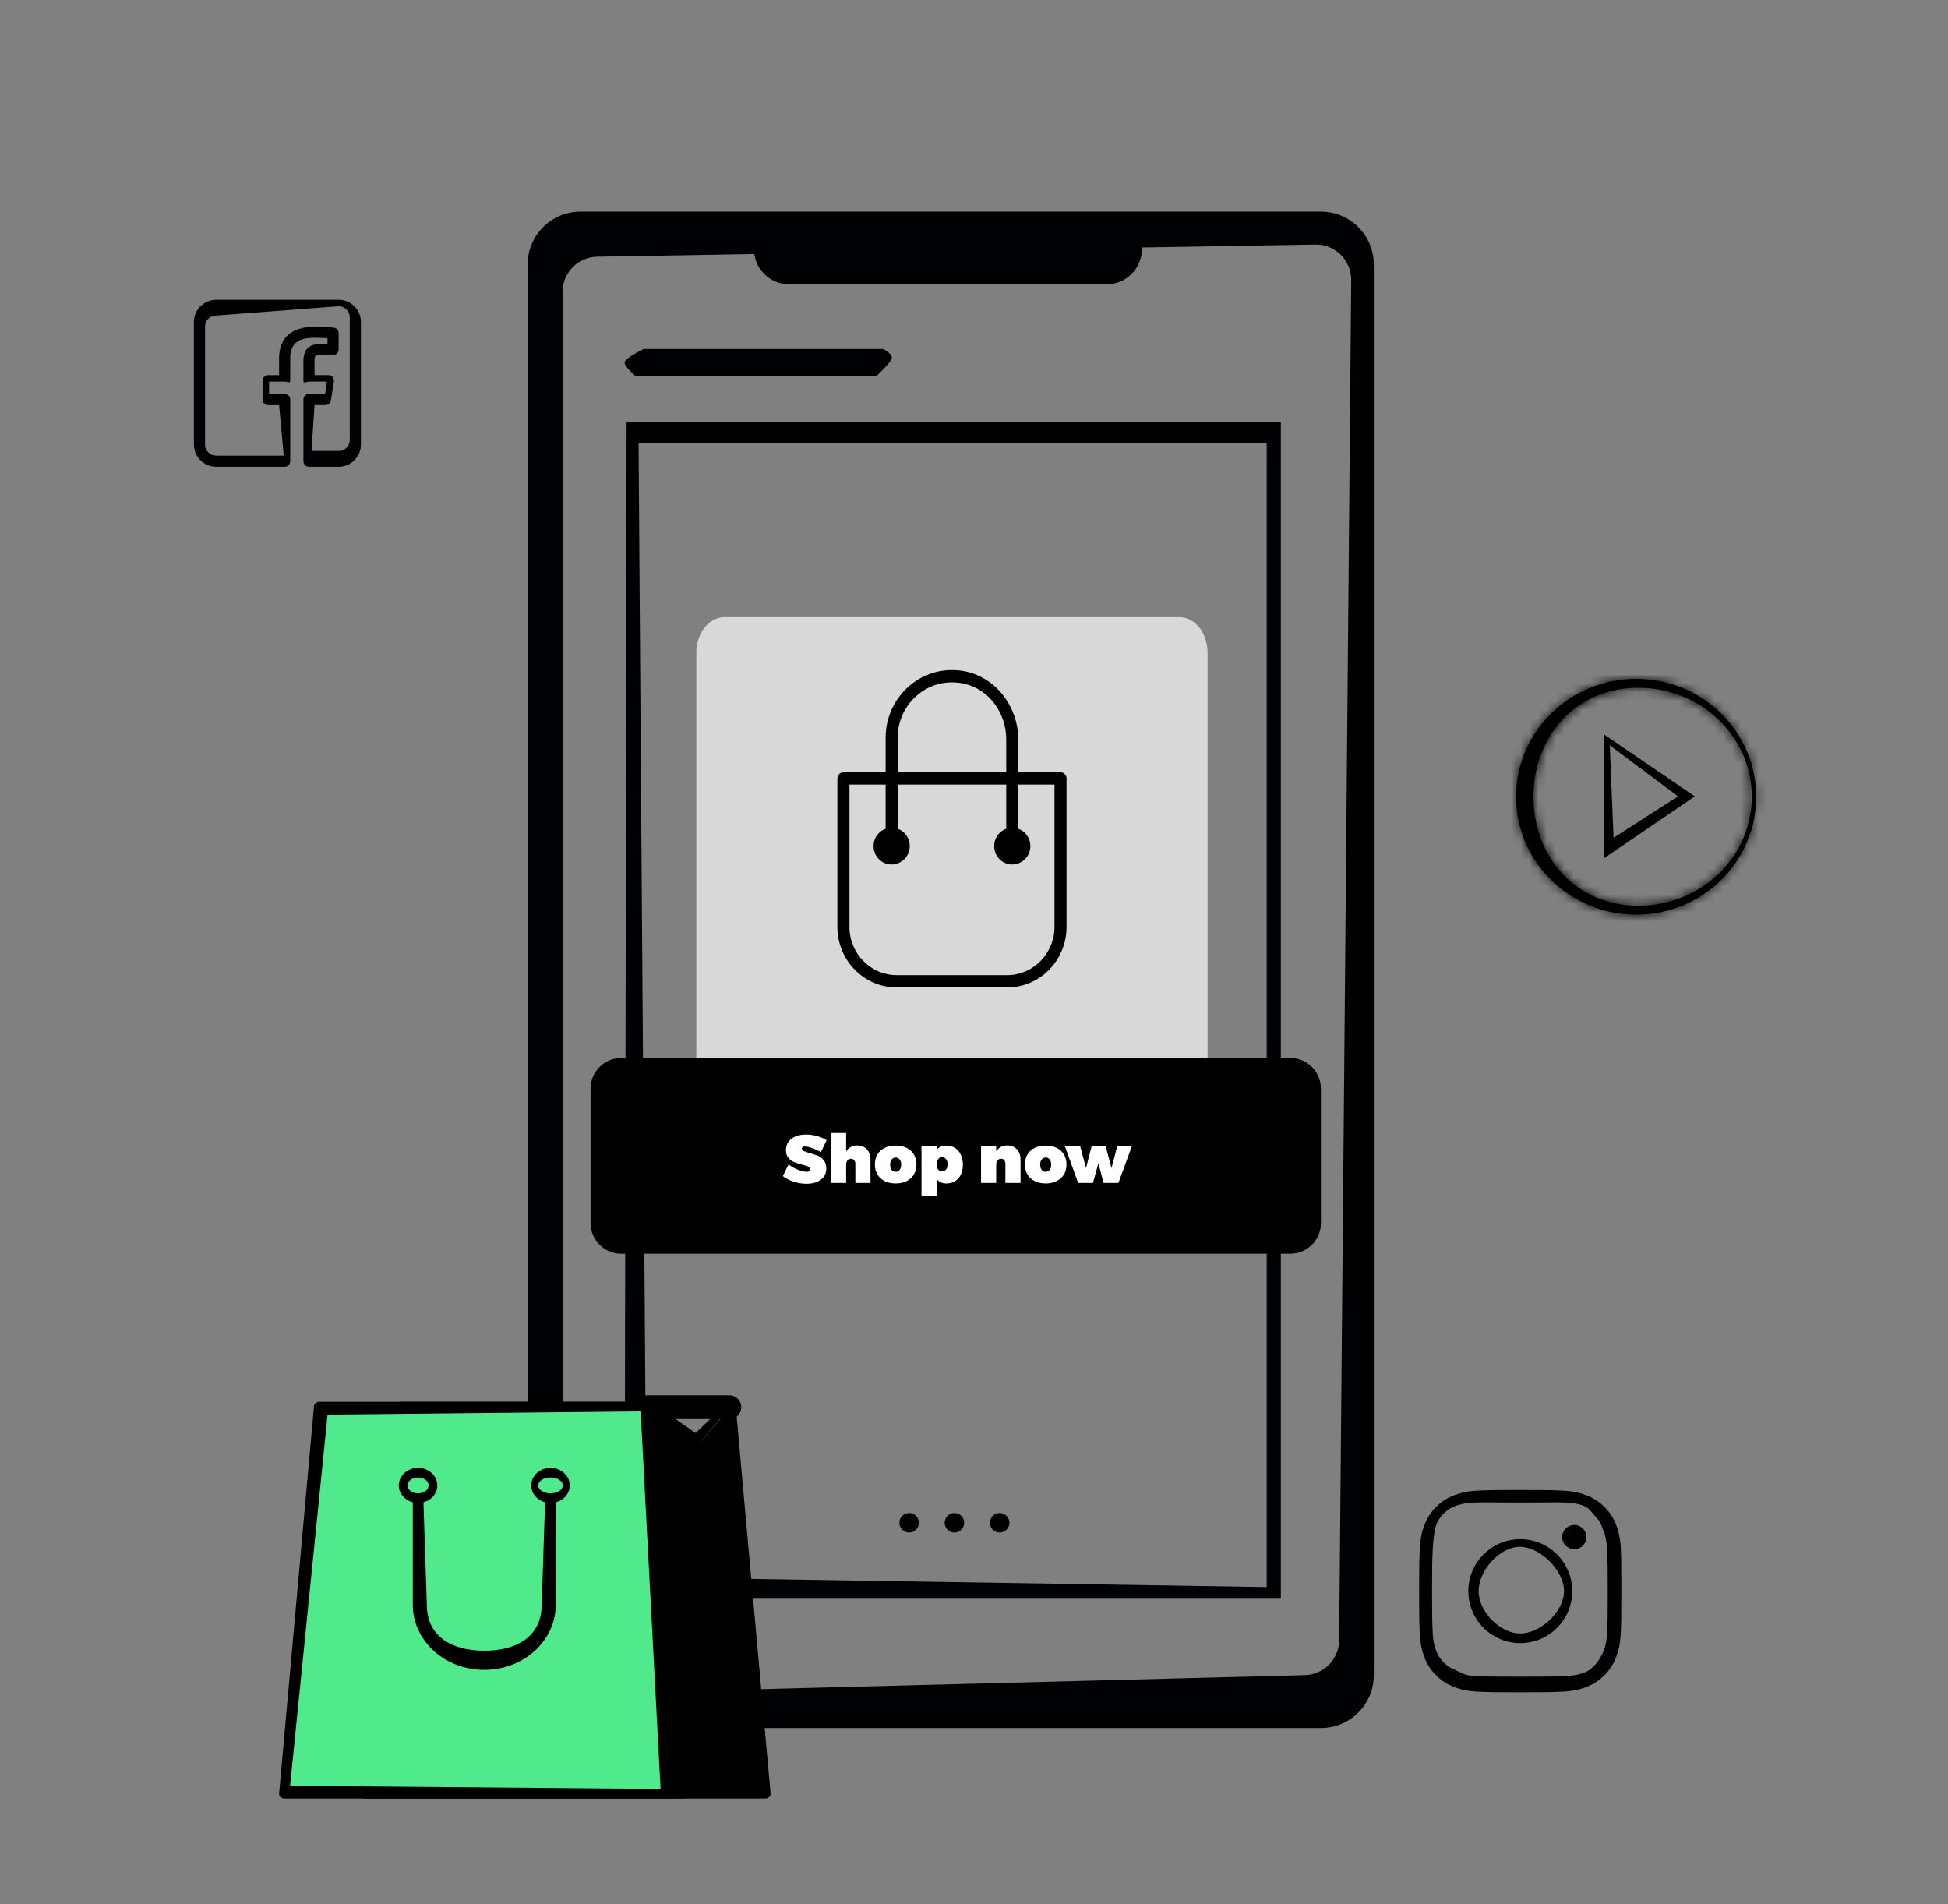
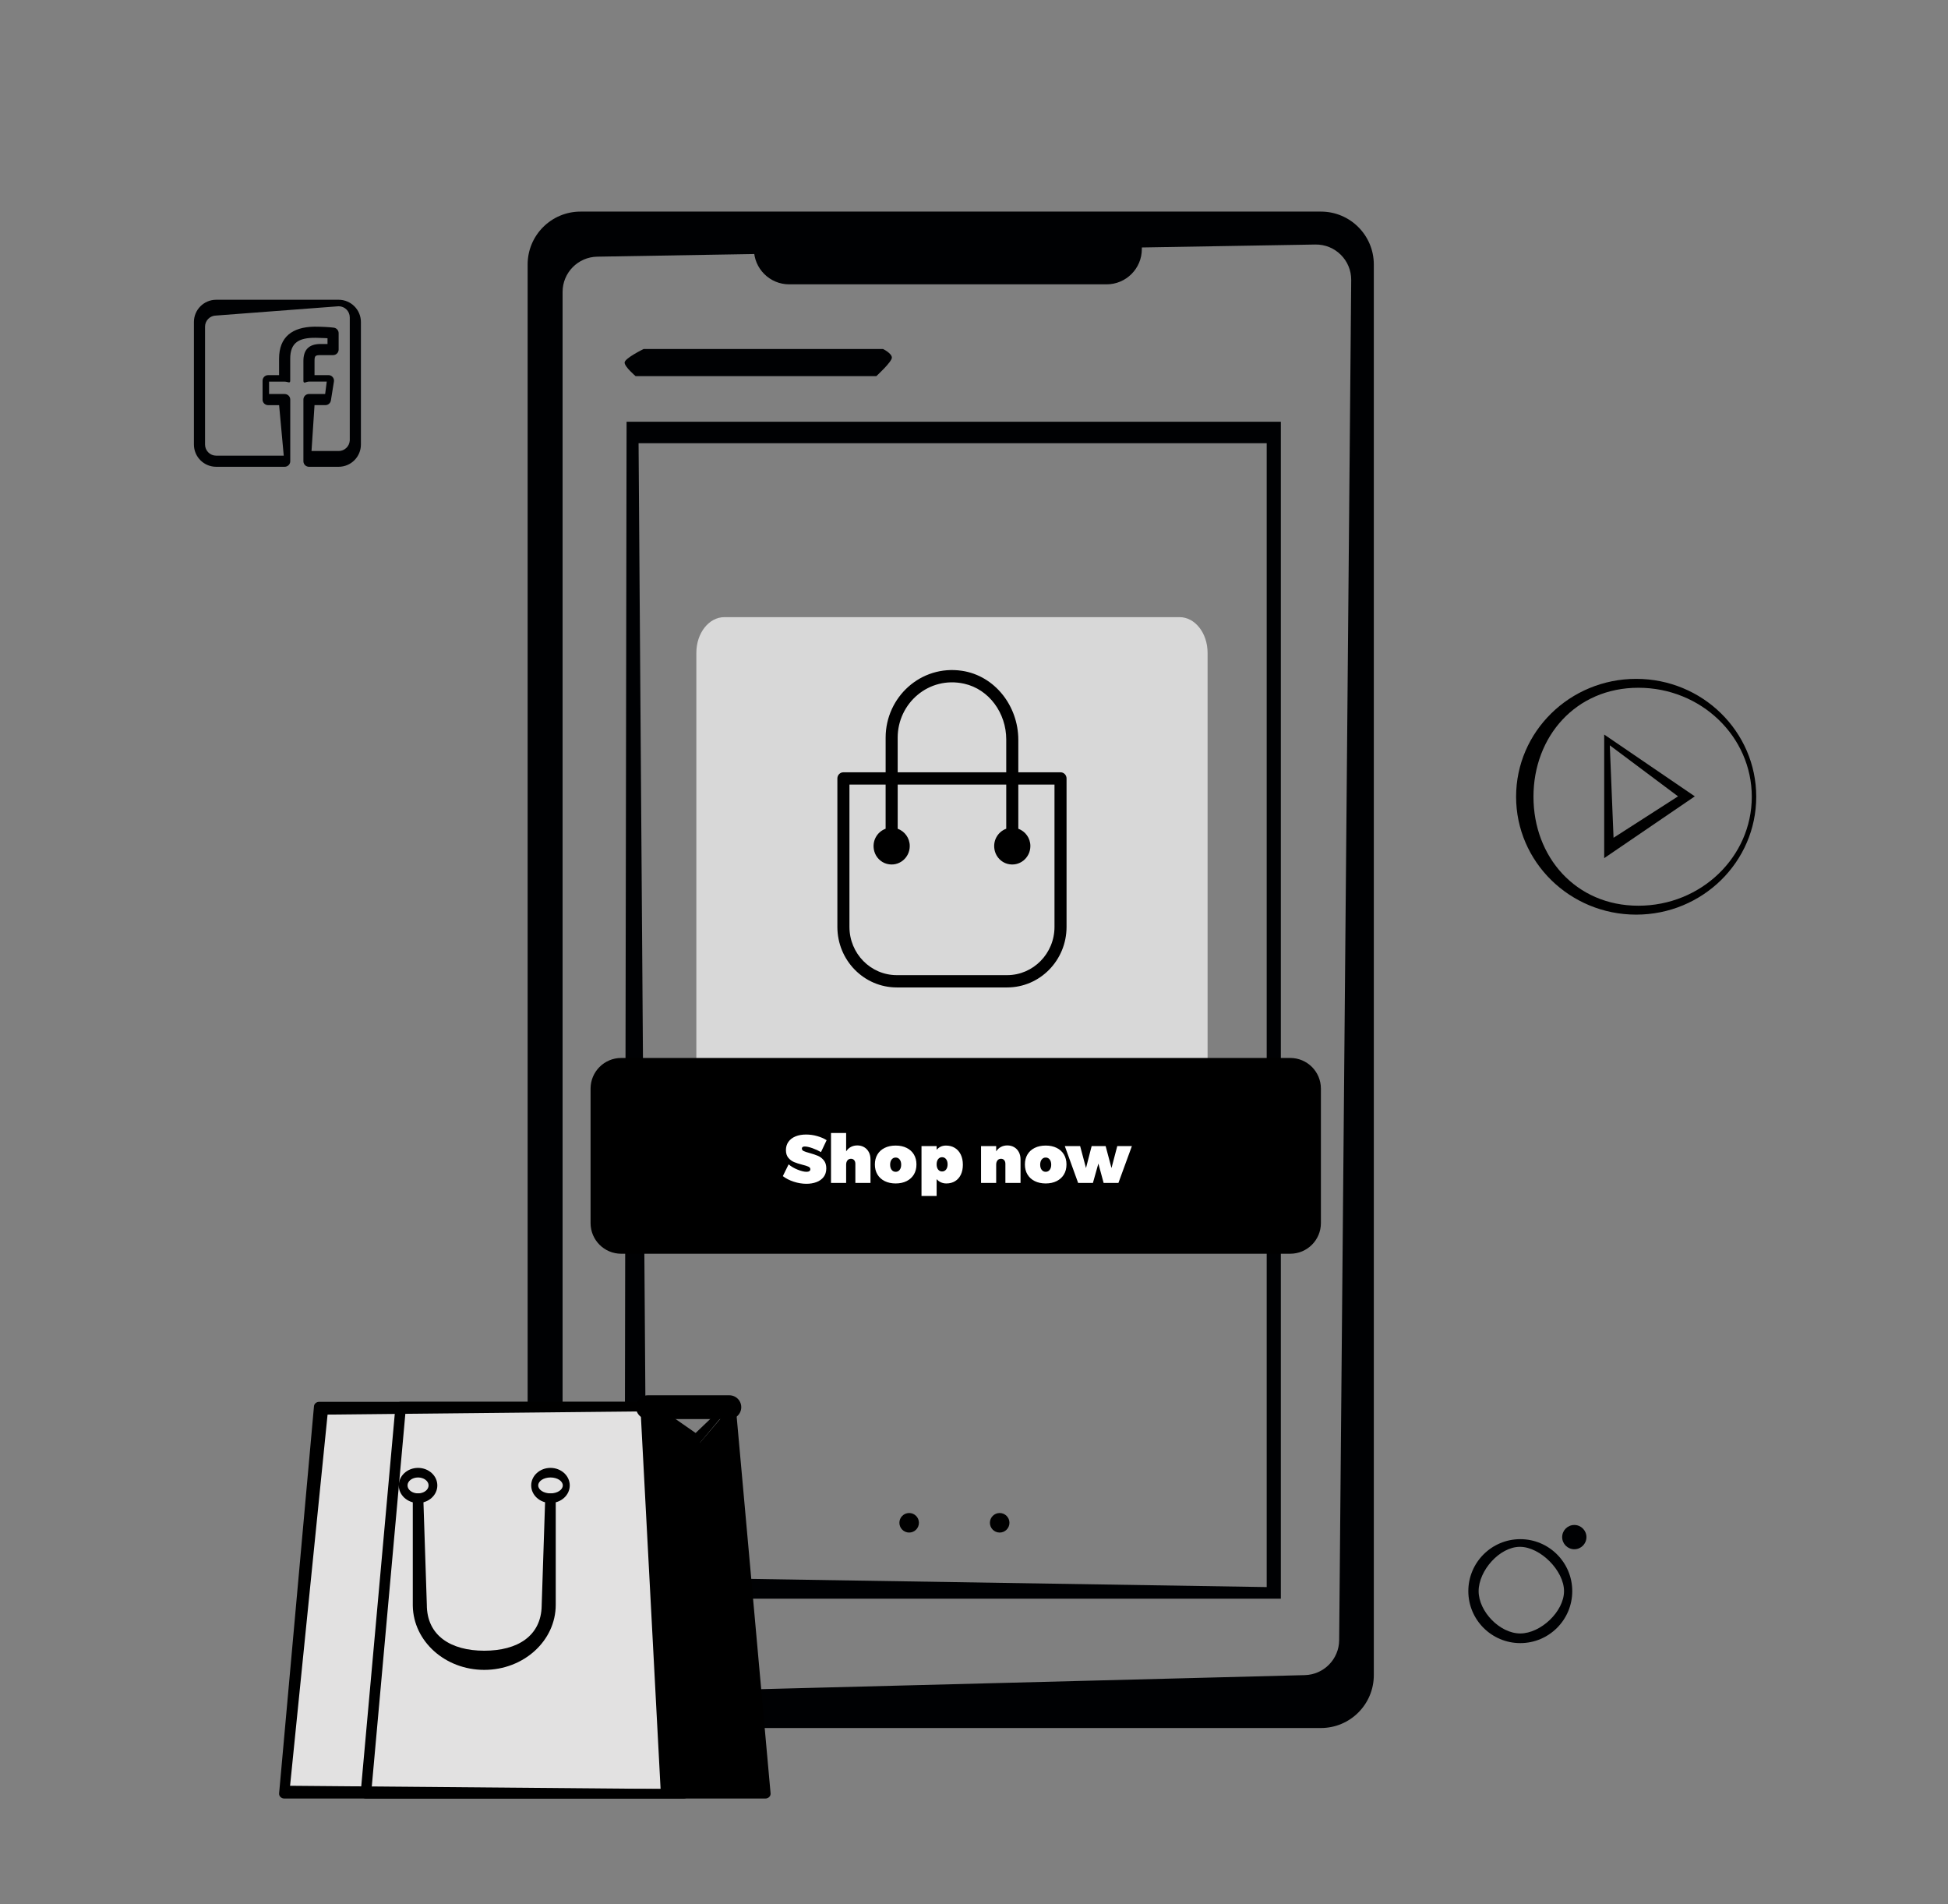
<svg xmlns="http://www.w3.org/2000/svg" width="221" height="216" viewBox="0 0 221 216" fill="none">
  <rect x="0" y="0" width="221" height="216" fill="#808080" stroke="none" />
  <path d="M149.859 24C153.173 24 155.859 26.686 155.859 30V190C155.859 193.314 153.173 196 149.859 196H65.86C62.547 196 59.86 193.314 59.86 190V30C59.86 26.686 62.547 24 65.86 24H149.859ZM67.758 29.113C65.576 29.15 63.825 30.93 63.825 33.112V188.069C63.825 190.319 65.68 192.126 67.929 192.068L148.031 190.001C150.186 189.945 151.909 188.193 151.928 186.038L153.294 31.771C153.314 29.522 151.476 27.698 149.227 27.736L67.758 29.113Z" fill="#000103" />
  <path fill-rule="evenodd" clip-rule="evenodd" d="M85.532 27.667H129.541V28.251C129.541 30.46 127.751 32.251 125.541 32.251H89.532C87.323 32.251 85.532 30.46 85.532 28.251V27.667Z" fill="#000103" />
  <path d="M100.181 39.586C100.181 39.586 101.182 40.075 101.182 40.564C101.182 41.053 99.418 42.664 99.418 42.664H72.112C72.112 42.664 70.862 41.614 70.862 41.125C70.862 40.636 73.02 39.586 73.02 39.586H100.181Z" fill="#000103" />
  <path d="M145.311 47.838V181.331H70.862L71.085 47.838H145.311ZM72.446 50.268L73.364 178.901L143.707 180.014V50.268H72.446Z" fill="#000103" />
-   <path d="M109.386 172.722C109.386 173.334 108.89 173.83 108.278 173.83C107.666 173.83 107.17 173.334 107.17 172.722C107.17 172.11 107.666 171.614 108.278 171.614C108.89 171.614 109.386 172.11 109.386 172.722Z" fill="black" />
  <path d="M104.252 172.722C104.252 173.334 103.756 173.83 103.144 173.83C102.532 173.83 102.036 173.334 102.036 172.722C102.036 172.11 102.532 171.614 103.144 171.614C103.756 171.614 104.252 172.11 104.252 172.722Z" fill="black" />
  <path d="M114.521 172.722C114.521 173.334 114.025 173.83 113.413 173.83C112.801 173.83 112.305 173.334 112.305 172.722C112.305 172.11 112.801 171.614 113.413 171.614C114.025 171.614 114.521 172.11 114.521 172.722Z" fill="black" />
-   <path fill-rule="evenodd" clip-rule="evenodd" d="M183.886 175.746C183.832 174.527 183.635 173.689 183.352 172.962C183.061 172.191 182.613 171.501 182.025 170.927C181.451 170.344 180.757 169.892 179.994 169.605C179.264 169.322 178.43 169.125 177.211 169.071C175.982 169.013 175.592 169 172.476 169C169.361 169 168.971 169.013 167.747 169.067C166.528 169.121 165.689 169.318 164.963 169.6C164.192 169.892 163.502 170.34 162.928 170.927C162.345 171.501 161.892 172.196 161.605 172.958C161.323 173.689 161.126 174.523 161.072 175.742C161.013 176.97 161 177.36 161 180.476C161 183.592 161.013 183.982 161.067 185.206C161.121 186.425 161.318 187.263 161.601 187.99C161.892 188.761 162.345 189.451 162.928 190.025C163.502 190.608 164.196 191.06 164.959 191.347C165.689 191.63 166.523 191.827 167.743 191.881C168.966 191.935 169.356 191.948 172.472 191.948C175.588 191.948 175.978 191.935 177.202 191.881C178.421 191.827 179.259 191.63 179.986 191.347C181.528 190.751 182.747 189.532 183.343 187.99C183.626 187.259 183.823 186.425 183.877 185.206C183.931 183.982 183.944 183.592 183.944 180.476C183.944 177.36 183.939 176.97 183.886 175.746ZM182.331 185.108C182.281 186.228 182.093 186.834 181.936 187.237C181.55 188.237 180.752 189.322 179.753 189.708C179.349 189.864 178.74 190.053 177.623 190.102C176.413 190.156 175.538 190.178 172.476 190.178C169.414 190.178 168.435 190.156 167.229 190.102C166.109 190.053 165.508 189.573 165.105 189.416C164.607 189.232 164.154 188.941 163.787 188.56C163.406 188.187 163.114 187.739 162.93 187.242C162.773 186.838 162.585 186.228 162.536 185.112C162.482 183.902 162.469 183.539 162.469 180.477C162.469 177.415 162.482 177.047 162.536 175.841C162.585 174.721 162.769 173.399 162.926 172.995C163.11 172.498 163.401 172.045 163.787 171.677C164.159 171.296 164.607 171.005 165.105 170.821C165.508 170.664 166.118 170.476 167.234 170.426C168.445 170.373 169.419 170.426 172.481 170.426C175.547 170.426 176.422 170.373 177.628 170.426C178.749 170.476 179.354 170.664 179.757 170.821C180.255 171.005 180.85 171.868 181.217 172.25C181.598 172.622 181.752 173.214 181.936 173.712C182.093 174.115 182.281 174.725 182.331 175.841C182.384 177.052 182.398 177.415 182.398 180.477C182.398 183.539 182.384 183.897 182.331 185.108Z" fill="#000103" />
  <path fill-rule="evenodd" clip-rule="evenodd" d="M172.476 174.58C169.222 174.58 166.581 177.22 166.581 180.475C166.581 183.73 169.222 186.37 172.476 186.37C175.731 186.37 178.372 183.73 178.372 180.475C178.372 177.22 175.731 174.58 172.476 174.58ZM167.75 180.473C167.75 178.158 170.119 175.449 172.434 175.449C174.749 175.449 177.438 178.158 177.438 180.473C177.438 182.788 174.787 185.275 172.472 185.275C170.158 185.275 167.75 182.788 167.75 180.473Z" fill="#000103" />
  <path fill-rule="evenodd" clip-rule="evenodd" d="M179.981 174.347C179.981 175.107 179.365 175.724 178.605 175.724C177.845 175.724 177.228 175.107 177.228 174.347C177.228 173.587 177.845 172.971 178.605 172.971C179.365 172.971 179.981 173.587 179.981 174.347V174.347Z" fill="#000103" />
  <path d="M38.419 34C39.814 34 40.945 35.132 40.945 36.526V50.42C40.945 51.815 39.814 52.945 38.419 52.945H35.053C34.704 52.945 34.421 52.663 34.421 52.315V45.32C34.421 44.971 34.704 44.688 35.053 44.688H36.889L37.069 43.283H35.053C34.726 43.283 34.456 43.561 34.424 43.243L34.421 43.178V40.947C34.421 39.711 35.005 39.017 36.375 39.017H37.156V38.365L36.848 38.347C36.548 38.331 36.214 38.319 35.883 38.316L35.727 38.315C33.969 38.315 32.925 38.82 32.925 40.687V43.183C32.925 43.531 32.642 43.287 32.294 43.287H30.525V44.692H32.298C32.625 44.693 32.894 44.941 32.926 45.26L32.929 45.324V52.315C32.929 52.663 32.646 52.945 32.298 52.945H24.525C23.131 52.945 22 51.814 22 50.42V36.526C22 35.132 23.131 34 24.525 34H38.419ZM24.525 35.79C23.828 35.79 23.262 36.356 23.262 37.053V50.42C23.262 51.117 23.828 51.683 24.525 51.683H32.191L31.665 45.956H30.419C30.092 45.956 29.823 45.707 29.791 45.389L29.788 45.324V43.183C29.788 42.834 30.07 42.551 30.419 42.551H31.661V40.687C31.661 38.169 33.212 37.115 35.586 37.055L35.727 37.053C36.552 37.053 37.426 37.108 37.868 37.165C38.183 37.206 38.419 37.474 38.419 37.791V39.648C38.419 39.997 38.136 40.28 37.787 40.28H36.374C35.755 40.28 35.684 40.365 35.684 40.947L35.683 42.547H37.261C37.619 42.547 37.901 42.844 37.893 43.193L37.887 43.259L37.544 45.401C37.503 45.716 37.234 45.952 36.917 45.952H35.683L35.341 51.157H38.419C39.087 51.157 39.634 50.637 39.679 49.98L39.682 49.894V36C39.681 35.303 39.116 34.737 38.419 34.737L24.525 35.79Z" fill="#000103" />
  <path fill-rule="evenodd" clip-rule="evenodd" d="M82.178 131C80.423 131 79 129.187 79 126.951V74.049C79 71.813 80.423 70 82.178 70H133.823C135.577 70 137 71.813 137 74.049V126.951C137 129.187 135.577 131 133.823 131H82.178Z" fill="#D8D8D8" />
  <path d="M119.632 105.132C119.632 108.15 117.222 110.605 114.261 110.605H101.74C98.773 110.605 96.369 108.154 96.369 105.132V88.991H100.474V93.999C99.516 94.349 98.878 95.393 99.182 96.54C99.365 97.233 99.921 97.797 100.602 97.98C101.973 98.35 103.211 97.301 103.211 95.963C103.211 95.055 102.636 94.289 101.843 94V88.991H114.158V93.999C113.201 94.348 112.563 95.39 112.865 96.537C113.048 97.23 113.603 97.795 114.283 97.98C115.654 98.352 116.896 97.302 116.896 95.963C116.896 95.057 116.321 94.289 115.527 94V88.991H119.632V105.132ZM101.841 83.669C101.841 79.751 105.386 76.659 109.38 77.548C112.224 78.181 114.158 80.896 114.158 83.863V87.597H101.841V83.669ZM120.316 87.597H115.527V83.916C115.527 80.078 112.863 76.644 109.136 76.085C104.484 75.389 100.475 79.06 100.475 83.669V87.597H95.685C95.306 87.597 95 87.909 95 88.295V105.132C95 108.925 98.017 112 101.739 112H114.261C117.983 112 121 108.925 121 105.132V88.294C121 87.909 120.694 87.597 120.316 87.597Z" fill="black" />
  <path fill-rule="evenodd" clip-rule="evenodd" d="M36.215 159.545H73.628L77.582 203.457H32.261L36.215 159.545Z" fill="#E2E1E1" />
  <path fill-rule="evenodd" clip-rule="evenodd" d="M73.494 159.625L79.415 163.638L82.746 159.726L86.315 203.457L76.344 203.718L73.494 159.625Z" fill="black" />
  <path d="M82.441 159.169L78.918 162.536L73.991 159.112C73.886 159.04 73.759 159 73.628 159H45.46C45.149 159 44.89 159.218 44.865 159.5L40.911 203.412C40.882 203.729 41.156 204 41.505 204H86.827C87.176 204 87.45 203.729 87.422 203.412L83.468 159.5C83.425 159.032 82.795 158.83 82.441 159.169ZM73.426 159.725L78.62 163.695L78.669 163.726C78.907 163.86 79.218 163.826 79.415 163.638L82.386 160.073L85.382 202.913H42.154L46.01 160.088L73.426 159.725Z" fill="black" />
  <path fill-rule="evenodd" clip-rule="evenodd" d="M82.746 159.61H73.501Z" fill="white" />
  <path d="M82.746 159.61H73.501" stroke="black" stroke-width="2.7" stroke-linecap="round" stroke-linejoin="round" />
-   <path fill-rule="evenodd" clip-rule="evenodd" d="M36.215 159.545H73.628L77.582 203.457H32.261L36.215 159.545Z" fill="#50EA8D" />
  <path d="M73.628 159.001H36.215C35.904 159.001 35.645 159.218 35.621 159.5L31.665 203.412C31.637 203.729 31.911 204 32.26 204H77.582C77.931 204 78.205 203.729 78.176 203.412L74.224 159.5C74.197 159.218 73.939 159 73.628 159V159.001ZM72.68 160.088L74.943 202.913L32.909 202.551L37.163 160.45L72.68 160.088Z" fill="black" />
  <path d="M47.428 166.495C46.222 166.495 45.242 167.386 45.242 168.485C45.242 169.584 46.221 170.475 47.428 170.475C48.636 170.475 49.615 169.584 49.615 168.485C49.615 167.386 48.636 166.495 47.428 166.495ZM47.428 167.582C48.088 167.582 48.623 167.986 48.623 168.484C48.623 168.983 48.088 169.387 47.428 169.387C46.769 169.387 46.234 168.983 46.234 168.484C46.234 167.986 46.769 167.582 47.428 167.582ZM62.451 166.495C61.244 166.495 60.265 167.386 60.265 168.484C60.265 169.584 61.244 170.474 62.451 170.474C63.659 170.474 64.638 169.584 64.638 168.484C64.638 167.386 63.659 166.495 62.451 166.495ZM62.455 167.582C63.225 167.582 63.849 167.986 63.849 168.484C63.849 168.983 63.225 169.387 62.455 169.387C61.685 169.387 61.061 168.983 61.061 168.484C61.061 167.986 61.685 167.582 62.455 167.582Z" fill="black" />
  <path d="M62.451 169.387C62.761 169.387 63.017 169.602 63.046 169.878L63.048 169.93V182.026C63.048 186.102 59.418 189.406 54.939 189.406C50.507 189.406 46.906 186.17 46.832 182.152L46.831 182.026V169.931C46.831 169.63 47.099 169.387 47.428 169.387C47.739 169.387 47.994 169.602 48.023 169.878L48.025 169.93L48.424 182.026C48.424 185.501 51.121 187.232 54.939 187.232C58.715 187.232 61.385 185.565 61.454 182.144L61.456 182.026L61.854 169.931C61.854 169.63 62.121 169.387 62.451 169.387Z" fill="black" />
  <mask id="path-23-inside-1_1442_1055" fill="white">
    <path d="M185.622 77C178.101 77 172 82.984 172 90.371C172 97.757 178.101 103.742 185.622 103.742C193.144 103.742 199.244 97.757 199.244 90.371C199.244 82.984 193.146 77 185.622 77ZM185.875 78.009C192.983 78.009 198.74 83.545 198.74 90.371C198.74 97.194 192.983 102.731 185.875 102.731C178.767 102.731 173.972 97.195 173.972 90.371C173.972 83.545 178.767 78.009 185.875 78.009Z" />
  </mask>
  <path d="M185.622 77C178.101 77 172 82.984 172 90.371C172 97.757 178.101 103.742 185.622 103.742C193.144 103.742 199.244 97.757 199.244 90.371C199.244 82.984 193.146 77 185.622 77ZM185.875 78.009C192.983 78.009 198.74 83.545 198.74 90.371C198.74 97.194 192.983 102.731 185.875 102.731C178.767 102.731 173.972 97.195 173.972 90.371C173.972 83.545 178.767 78.009 185.875 78.009Z" fill="black" />
-   <path d="M185.622 77V74C176.498 74 169 81.274 169 90.371H172H175C175 84.694 179.704 80 185.622 80V77ZM172 90.371H169C169 99.466 176.498 106.742 185.622 106.742V103.742V100.742C179.705 100.742 175 96.047 175 90.371H172ZM185.622 103.742V106.742C194.748 106.742 202.244 99.466 202.244 90.371H199.244H196.244C196.244 96.047 191.541 100.742 185.622 100.742V103.742ZM199.244 90.371H202.244C202.244 81.274 194.749 74 185.622 74V77V80C191.542 80 196.244 84.694 196.244 90.371H199.244ZM185.875 78.009V81.009C191.439 81.009 195.74 85.313 195.74 90.371H198.74H201.74C201.74 81.777 194.526 75.009 185.875 75.009V78.009ZM198.74 90.371H195.74C195.74 95.426 191.439 99.731 185.875 99.731V102.731V105.731C194.526 105.731 201.74 98.962 201.74 90.371H198.74ZM185.875 102.731V99.731C180.616 99.731 176.972 95.738 176.972 90.371H173.972H170.972C170.972 98.653 176.917 105.731 185.875 105.731V102.731ZM173.972 90.371H176.972C176.972 85.003 180.616 81.009 185.875 81.009V78.009V75.009C176.917 75.009 170.972 82.088 170.972 90.371H173.972Z" fill="black" mask="url(#path-23-inside-1_1442_1055)" />
  <path d="M181.996 97.334L192.276 90.326L181.996 83.316V97.334ZM190.373 90.326L183.056 95.024L182.631 84.539L190.373 90.326Z" fill="black" />
  <path d="M146.379 142.206H70.477C68.557 142.206 67 140.648 67 138.728V123.476C67 121.557 68.557 120 70.477 120H146.379C148.3 120 149.856 121.557 149.856 123.476V138.729C149.856 140.649 148.3 142.205 146.379 142.205" fill="black" />
  <path d="M91.491 134.271C91.909 134.271 92.287 134.208 92.628 134.08C92.969 133.953 93.24 133.758 93.442 133.497C93.642 133.234 93.743 132.91 93.743 132.523C93.743 132.146 93.649 131.842 93.461 131.612C93.272 131.379 93.052 131.21 92.8 131.103C92.548 130.996 92.232 130.889 91.85 130.783C91.545 130.701 91.322 130.627 91.182 130.561C91.042 130.495 90.972 130.401 90.972 130.279C90.972 130.121 91.081 130.042 91.301 130.042C91.524 130.042 91.814 130.106 92.171 130.233C92.526 130.36 92.849 130.508 93.14 130.677L93.781 129.325C93.475 129.131 93.115 128.976 92.701 128.859C92.286 128.742 91.871 128.684 91.453 128.684C90.995 128.684 90.593 128.755 90.247 128.897C89.901 129.04 89.634 129.245 89.446 129.512C89.257 129.779 89.163 130.091 89.163 130.447C89.163 130.813 89.254 131.105 89.438 131.325C89.621 131.543 89.838 131.705 90.091 131.81C90.342 131.914 90.657 132.015 91.033 132.111C91.344 132.187 91.571 132.26 91.716 132.329C91.861 132.397 91.934 132.493 91.934 132.615C91.934 132.716 91.896 132.791 91.819 132.84C91.743 132.888 91.638 132.912 91.507 132.912C91.232 132.912 90.891 132.83 90.483 132.664C90.077 132.5 89.738 132.299 89.469 132.065L88.812 133.401C89.163 133.67 89.579 133.883 90.06 134.038C90.541 134.194 91.018 134.271 91.491 134.271ZM95.994 134.172V132.104C95.994 131.9 96.043 131.737 96.144 131.615C96.242 131.492 96.376 131.432 96.544 131.432C96.692 131.432 96.812 131.483 96.903 131.588C96.995 131.692 97.04 131.831 97.04 132.004V134.171H98.757V131.508C98.757 131.193 98.694 130.915 98.567 130.676C98.44 130.437 98.263 130.251 98.037 130.119C97.81 129.987 97.552 129.92 97.262 129.92C96.992 129.92 96.749 129.978 96.532 130.093C96.316 130.207 96.137 130.374 95.994 130.592V128.508H94.277V134.171L95.994 134.172ZM101.613 134.233C102.086 134.233 102.5 134.143 102.856 133.966C103.213 133.788 103.487 133.537 103.681 133.214C103.874 132.891 103.971 132.513 103.971 132.08C103.971 131.648 103.874 131.27 103.681 130.946C103.487 130.624 103.213 130.374 102.856 130.199C102.501 130.024 102.086 129.936 101.613 129.936C101.139 129.936 100.725 130.024 100.368 130.199C100.012 130.374 99.737 130.624 99.544 130.946C99.35 131.27 99.254 131.648 99.254 132.08C99.254 132.513 99.35 132.891 99.544 133.214C99.737 133.537 100.012 133.788 100.368 133.966C100.725 134.143 101.139 134.233 101.613 134.233ZM101.613 132.912C101.424 132.912 101.272 132.838 101.158 132.69C101.043 132.543 100.986 132.348 100.986 132.104C100.986 131.859 101.043 131.663 101.158 131.515C101.273 131.368 101.424 131.294 101.613 131.294C101.801 131.294 101.952 131.368 102.066 131.515C102.181 131.663 102.239 131.859 102.239 132.104C102.239 132.348 102.181 132.543 102.066 132.691C101.952 132.839 101.801 132.913 101.613 132.913V132.912ZM106.261 135.653V133.744C106.398 133.902 106.561 134.024 106.75 134.107C106.938 134.191 107.144 134.233 107.367 134.233C107.744 134.233 108.074 134.146 108.356 133.973C108.638 133.801 108.856 133.554 109.009 133.233C109.162 132.913 109.237 132.538 109.237 132.111C109.237 131.673 109.158 131.29 109.001 130.962C108.843 130.634 108.619 130.381 108.329 130.203C108.039 130.024 107.703 129.936 107.321 129.936C106.889 129.936 106.535 130.096 106.261 130.416V129.997H104.544V135.653H106.261ZM106.879 132.874C106.69 132.874 106.541 132.8 106.428 132.652C106.317 132.505 106.261 132.309 106.261 132.065C106.261 131.821 106.317 131.625 106.428 131.478C106.541 131.33 106.691 131.256 106.879 131.256C107.068 131.256 107.219 131.33 107.333 131.478C107.448 131.626 107.505 131.821 107.505 132.065C107.505 132.309 107.448 132.505 107.333 132.652C107.219 132.8 107.068 132.874 106.879 132.874ZM113.016 134.172V132.104C113.016 131.9 113.066 131.737 113.164 131.615C113.264 131.492 113.397 131.432 113.566 131.432C113.714 131.432 113.833 131.483 113.924 131.588C114.016 131.692 114.061 131.831 114.061 132.004V134.171H115.779V131.508C115.779 131.193 115.716 130.915 115.588 130.676C115.461 130.437 115.284 130.251 115.058 130.119C114.831 129.987 114.573 129.92 114.283 129.92C114.014 129.92 113.77 129.978 113.554 130.093C113.337 130.207 113.158 130.374 113.016 130.592V129.996H111.299V134.171L113.016 134.172ZM118.634 134.233C119.107 134.233 119.521 134.143 119.878 133.966C120.234 133.788 120.509 133.537 120.702 133.214C120.896 132.891 120.992 132.513 120.992 132.08C120.992 131.648 120.896 131.27 120.702 130.946C120.509 130.624 120.234 130.374 119.878 130.199C119.522 130.024 119.107 129.936 118.634 129.936C118.161 129.936 117.746 130.024 117.389 130.199C117.033 130.374 116.758 130.624 116.565 130.946C116.372 131.27 116.275 131.648 116.275 132.08C116.275 132.513 116.372 132.891 116.565 133.214C116.758 133.537 117.033 133.788 117.389 133.966C117.746 134.143 118.161 134.233 118.634 134.233ZM118.634 132.912C118.445 132.912 118.294 132.838 118.18 132.69C118.065 132.543 118.008 132.348 118.008 132.104C118.008 131.859 118.065 131.663 118.18 131.515C118.295 131.368 118.446 131.294 118.634 131.294C118.822 131.294 118.973 131.368 119.088 131.515C119.202 131.663 119.26 131.859 119.26 132.104C119.26 132.348 119.202 132.543 119.087 132.691C118.973 132.839 118.822 132.913 118.634 132.913V132.912ZM123.992 134.171L124.61 131.974L125.205 134.171H126.885L128.412 129.996H126.755L126.098 132.486L125.434 129.996H123.847L123.206 132.486L122.541 129.996H120.802L122.313 134.171H123.992Z" fill="white" />
</svg>